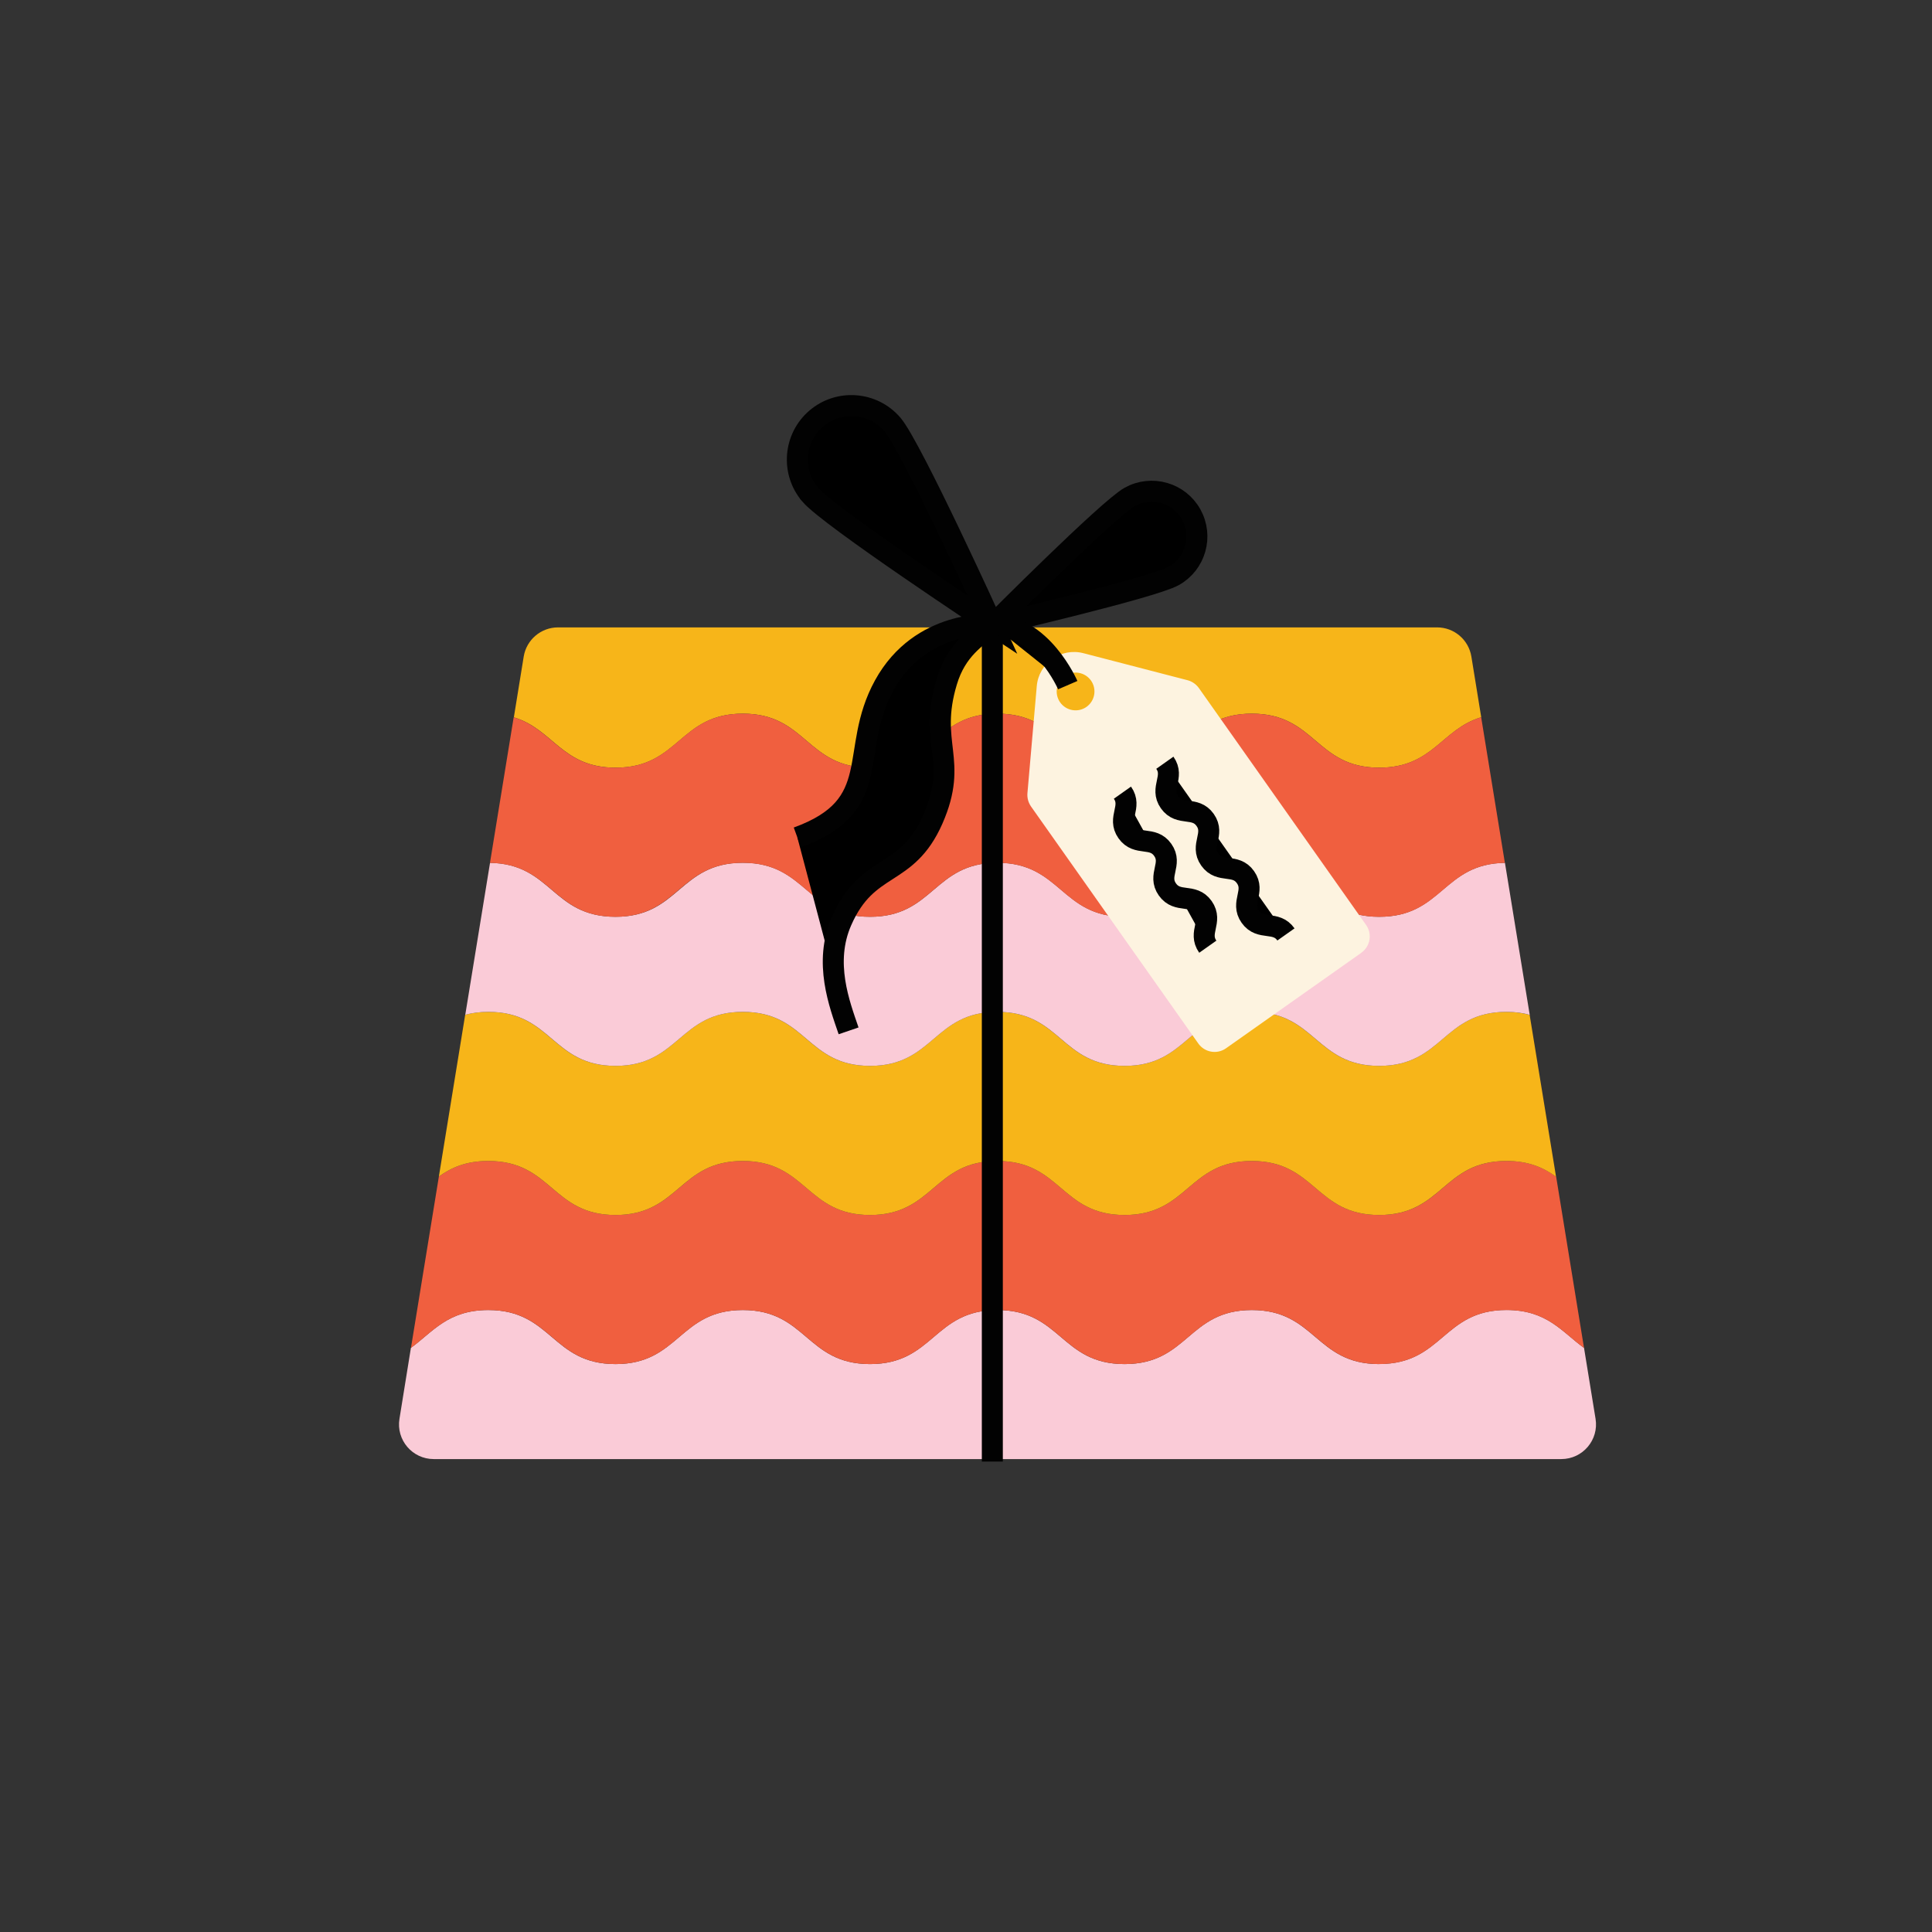
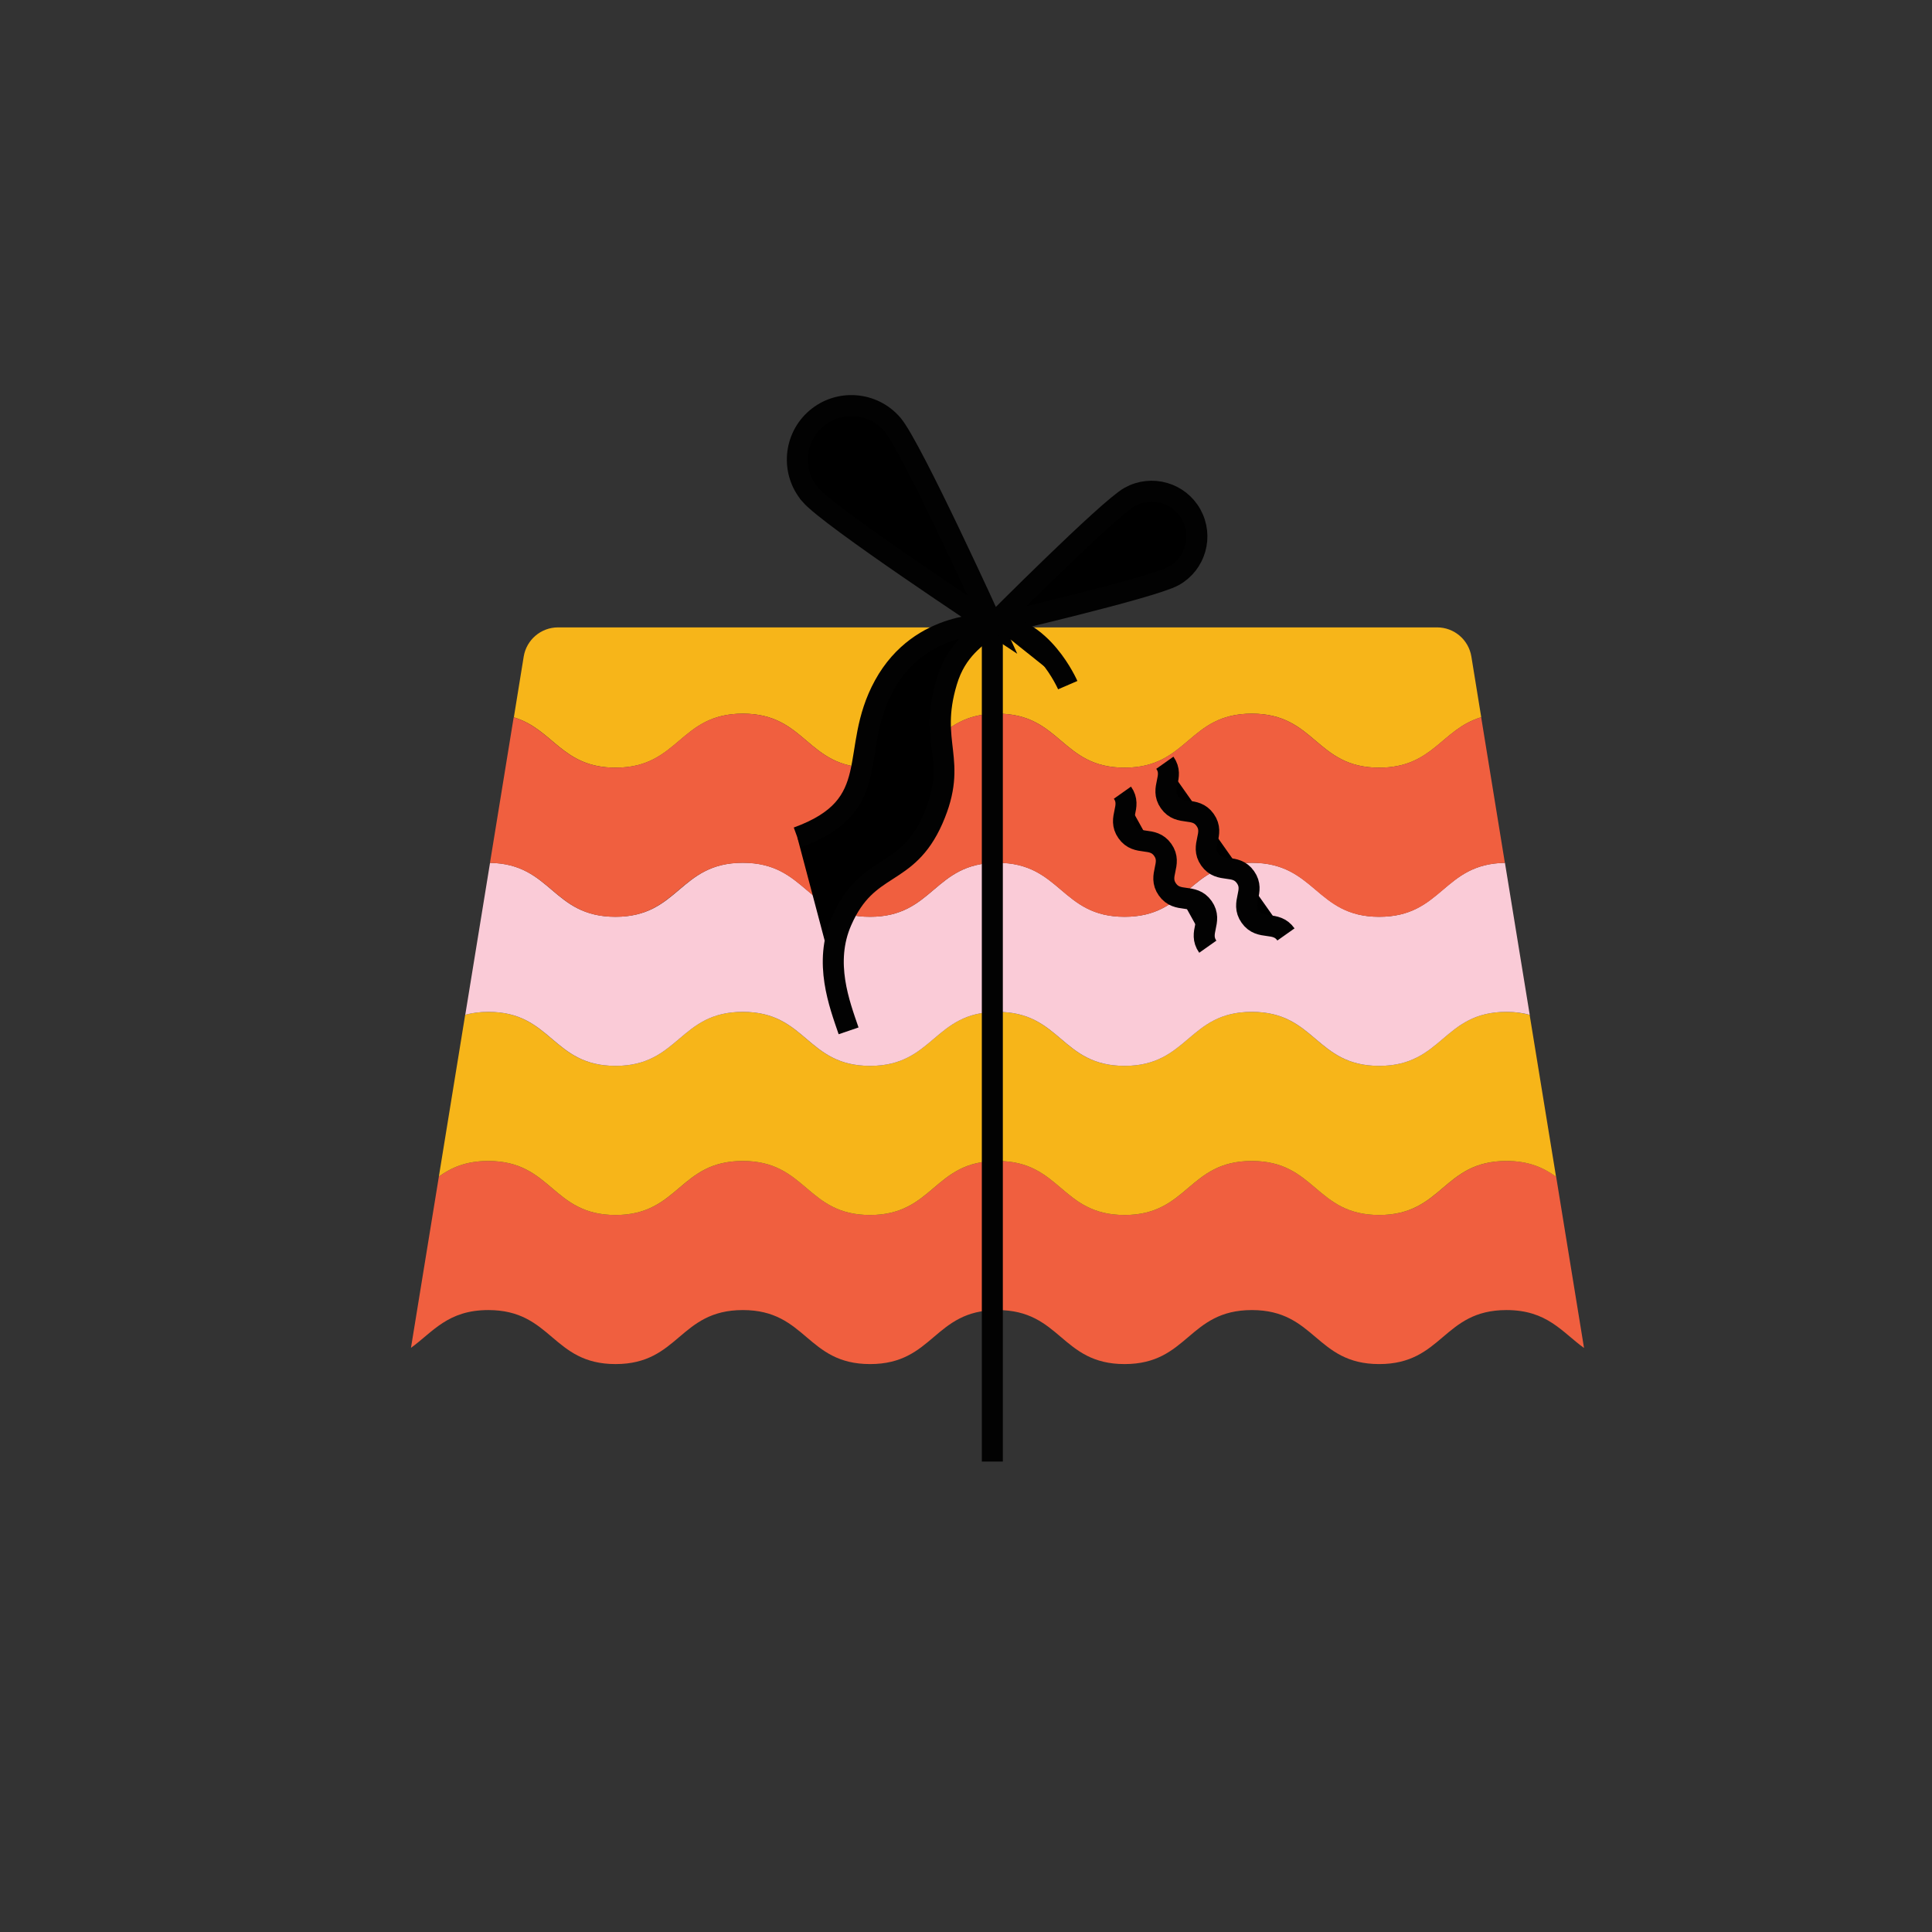
<svg xmlns="http://www.w3.org/2000/svg" viewBox="0 0 92 92">
  <rect x="0" y="0" width="92" height="92" fill="#333333" stroke="none" />
  <g>
-     <path d="M65.673 64.956C62.641 64.956 62.641 62.383 59.609 62.383C56.578 62.383 56.581 64.956 53.55 64.956C50.518 64.956 50.522 62.383 47.49 62.383C44.458 62.383 44.462 64.956 41.43 64.956C38.398 64.956 38.402 62.383 35.37 62.383C32.339 62.383 32.342 64.956 29.31 64.956C26.279 64.956 26.279 62.383 23.251 62.383C21.316 62.383 20.611 63.427 19.567 64.183L19.022 67.563C18.858 68.568 19.635 69.48 20.654 69.48H74.347C75.366 69.48 76.143 68.568 75.979 67.563L75.43 64.186C74.383 63.431 73.678 62.38 71.736 62.38C68.708 62.38 68.708 64.952 65.676 64.952L65.673 64.956Z" fill="#FACBD7" />
    <path d="M65.673 57.856C62.641 57.856 62.641 55.284 59.609 55.284C56.578 55.284 56.581 57.856 53.549 57.856C50.518 57.856 50.521 55.284 47.49 55.284C44.458 55.284 44.462 57.856 41.43 57.856C38.398 57.856 38.402 55.284 35.37 55.284C32.338 55.284 32.342 57.856 29.31 57.856C26.279 57.856 26.279 55.284 23.25 55.284C22.174 55.284 21.483 55.608 20.899 56.025L19.57 64.183C20.614 63.428 21.32 62.384 23.254 62.384C26.286 62.384 26.286 64.956 29.314 64.956C32.342 64.956 32.342 62.384 35.374 62.384C38.405 62.384 38.402 64.956 41.433 64.956C44.465 64.956 44.462 62.384 47.493 62.384C50.525 62.384 50.521 64.956 53.553 64.956C56.585 64.956 56.581 62.384 59.613 62.384C62.645 62.384 62.645 64.956 65.676 64.956C68.708 64.956 68.708 62.384 71.736 62.384C73.678 62.384 74.379 63.431 75.43 64.19L74.102 56.032C73.514 55.611 72.819 55.284 71.736 55.284C68.708 55.284 68.708 57.856 65.676 57.856H65.673Z" fill="#F05F3F" />
    <path d="M35.374 33.983C38.402 33.983 38.402 36.556 41.433 36.556C44.465 36.556 44.462 33.983 47.493 33.983C50.525 33.983 50.521 36.556 53.553 36.556C56.585 36.556 56.581 33.983 59.613 33.983C62.645 33.983 62.645 36.556 65.676 36.556C68.241 36.556 68.64 34.721 70.535 34.154L70.065 31.262C69.933 30.464 69.246 29.876 68.434 29.876H26.571C25.762 29.876 25.071 30.464 24.939 31.262L24.469 34.158C26.353 34.728 26.759 36.556 29.317 36.556C32.345 36.556 32.345 33.983 35.377 33.983H35.374Z" fill="#F7B519" />
    <path d="M65.672 50.756C62.64 50.756 62.64 48.184 59.609 48.184C56.577 48.184 56.58 50.756 53.549 50.756C50.517 50.756 50.521 48.184 47.489 48.184C44.457 48.184 44.461 50.756 41.429 50.756C38.397 50.756 38.401 48.184 35.369 48.184C32.338 48.184 32.341 50.756 29.309 50.756C26.278 50.756 26.278 48.184 23.25 48.184C22.829 48.184 22.473 48.237 22.152 48.322L20.898 56.025C21.483 55.608 22.177 55.284 23.25 55.284C26.281 55.284 26.281 57.856 29.309 57.856C32.338 57.856 32.338 55.284 35.369 55.284C38.401 55.284 38.397 57.856 41.429 57.856C44.461 57.856 44.457 55.284 47.489 55.284C50.521 55.284 50.517 57.856 53.549 57.856C56.58 57.856 56.577 55.284 59.609 55.284C62.64 55.284 62.64 57.856 65.672 57.856C68.704 57.856 68.704 55.284 71.732 55.284C72.815 55.284 73.509 55.611 74.097 56.032L72.84 48.326C72.516 48.241 72.156 48.184 71.732 48.184C68.704 48.184 68.704 50.756 65.672 50.756Z" fill="#F7B519" />
    <path d="M59.612 41.084C56.584 41.084 56.584 43.656 53.553 43.656C50.521 43.656 50.524 41.084 47.493 41.084C44.461 41.084 44.465 43.656 41.433 43.656C38.401 43.656 38.405 41.084 35.373 41.084C32.341 41.084 32.345 43.656 29.313 43.656C26.282 43.656 26.278 41.137 23.335 41.087L22.156 48.322C22.477 48.237 22.833 48.184 23.253 48.184C26.285 48.184 26.285 50.756 29.313 50.756C32.341 50.756 32.341 48.184 35.373 48.184C38.405 48.184 38.401 50.756 41.433 50.756C44.465 50.756 44.461 48.184 47.493 48.184C50.524 48.184 50.521 50.756 53.553 50.756C56.584 50.756 56.581 48.184 59.612 48.184C62.644 48.184 62.644 50.756 65.676 50.756C68.707 50.756 68.707 48.184 71.736 48.184C72.159 48.184 72.523 48.237 72.844 48.326L71.664 41.087C68.707 41.13 68.679 43.656 65.676 43.656C62.673 43.656 62.644 41.084 59.612 41.084Z" fill="#FACBD7" />
    <path d="M65.672 36.555C62.641 36.555 62.641 33.983 59.609 33.983C56.577 33.983 56.581 36.555 53.549 36.555C50.517 36.555 50.521 33.983 47.489 33.983C44.458 33.983 44.461 36.555 41.429 36.555C38.398 36.555 38.401 33.983 35.37 33.983C32.338 33.983 32.342 36.555 29.31 36.555C26.752 36.555 26.346 34.727 24.461 34.157L23.332 41.09C26.278 41.14 26.31 43.659 29.31 43.659C32.309 43.659 32.338 41.087 35.37 41.087C38.401 41.087 38.398 43.659 41.429 43.659C44.461 43.659 44.458 41.087 47.489 41.087C50.521 41.087 50.517 43.659 53.549 43.659C56.581 43.659 56.577 41.087 59.609 41.087C62.641 41.087 62.641 43.659 65.672 43.659C68.704 43.659 68.708 41.133 71.661 41.09L70.532 34.154C68.636 34.72 68.237 36.555 65.672 36.555Z" fill="#F05F3F" />
    <path d="M47.254 29.758V69.598" stroke="#020202" strokeWidth="0.534" strokeLinejoin="round" />
    <path d="M55.891 27.425C54.85 28.002 47.27 29.758 47.27 29.758C47.27 29.758 52.759 24.24 53.796 23.663C54.836 23.086 56.147 23.46 56.724 24.497C57.301 25.537 56.928 26.848 55.891 27.425Z" stroke="#020202" strokeWidth="0.534" strokeLinejoin="round" />
    <path d="M38.585 23.559C39.508 24.639 47.267 29.758 47.267 29.758C47.267 29.758 43.419 21.294 42.497 20.214C41.574 19.135 39.95 19.007 38.87 19.929C37.791 20.852 37.662 22.477 38.585 23.556V23.559Z" stroke="#020202" strokeWidth="0.534" strokeLinejoin="round" />
    <path d="M40.409 49.088C39.974 47.813 39.209 45.836 40.074 43.862C41.325 41.008 43.166 41.867 44.42 39.017C45.671 36.167 44.189 35.44 45.083 32.459C45.546 30.909 46.508 30.364 47.238 29.737C47.238 29.737 43.84 29.484 42.108 32.633C40.377 35.782 42.18 38.347 37.969 39.876" stroke="#020202" strokeWidth="0.534" stroke-miterlimit="10" />
-     <path d="M64.824 45.372L58.383 49.918C57.956 50.221 57.364 50.118 57.062 49.69L49.096 38.404C48.968 38.219 48.907 37.998 48.925 37.774L49.37 32.672C49.466 31.575 50.525 30.827 51.593 31.105L56.549 32.391C56.766 32.448 56.955 32.58 57.087 32.761L65.052 44.047C65.355 44.475 65.252 45.066 64.824 45.369M51.953 32.408C51.664 32.002 51.105 31.906 50.699 32.191C50.293 32.48 50.197 33.039 50.482 33.445C50.77 33.851 51.33 33.947 51.736 33.663C52.142 33.374 52.238 32.815 51.953 32.408Z" fill="#FDF3E0" />
    <path d="M55.469 36.321C55.95 37.001 55.209 37.525 55.69 38.205C56.171 38.886 56.908 38.366 57.389 39.046C57.87 39.727 57.129 40.25 57.61 40.931C58.091 41.611 58.832 41.091 59.309 41.771C59.79 42.452 59.053 42.976 59.534 43.656C60.014 44.336 60.755 43.816 61.236 44.497" stroke="#020202" strokeWidth="0.534" strokeLinejoin="round" />
    <path d="M53.449 37.746C53.93 38.426 53.189 38.95 53.67 39.63C54.151 40.311 54.889 39.791 55.369 40.471C55.85 41.151 55.109 41.675 55.59 42.355C56.071 43.036 56.812 42.516 57.29 43.196C57.77 43.877 57.033 44.4 57.514 45.081" stroke="#020202" strokeWidth="0.534" strokeLinejoin="round" />
    <path d="M50.845 32.626C50.845 32.626 49.594 29.733 47.254 29.759" stroke="#020202" strokeWidth="0.534" strokeLinejoin="round" />
  </g>
</svg>